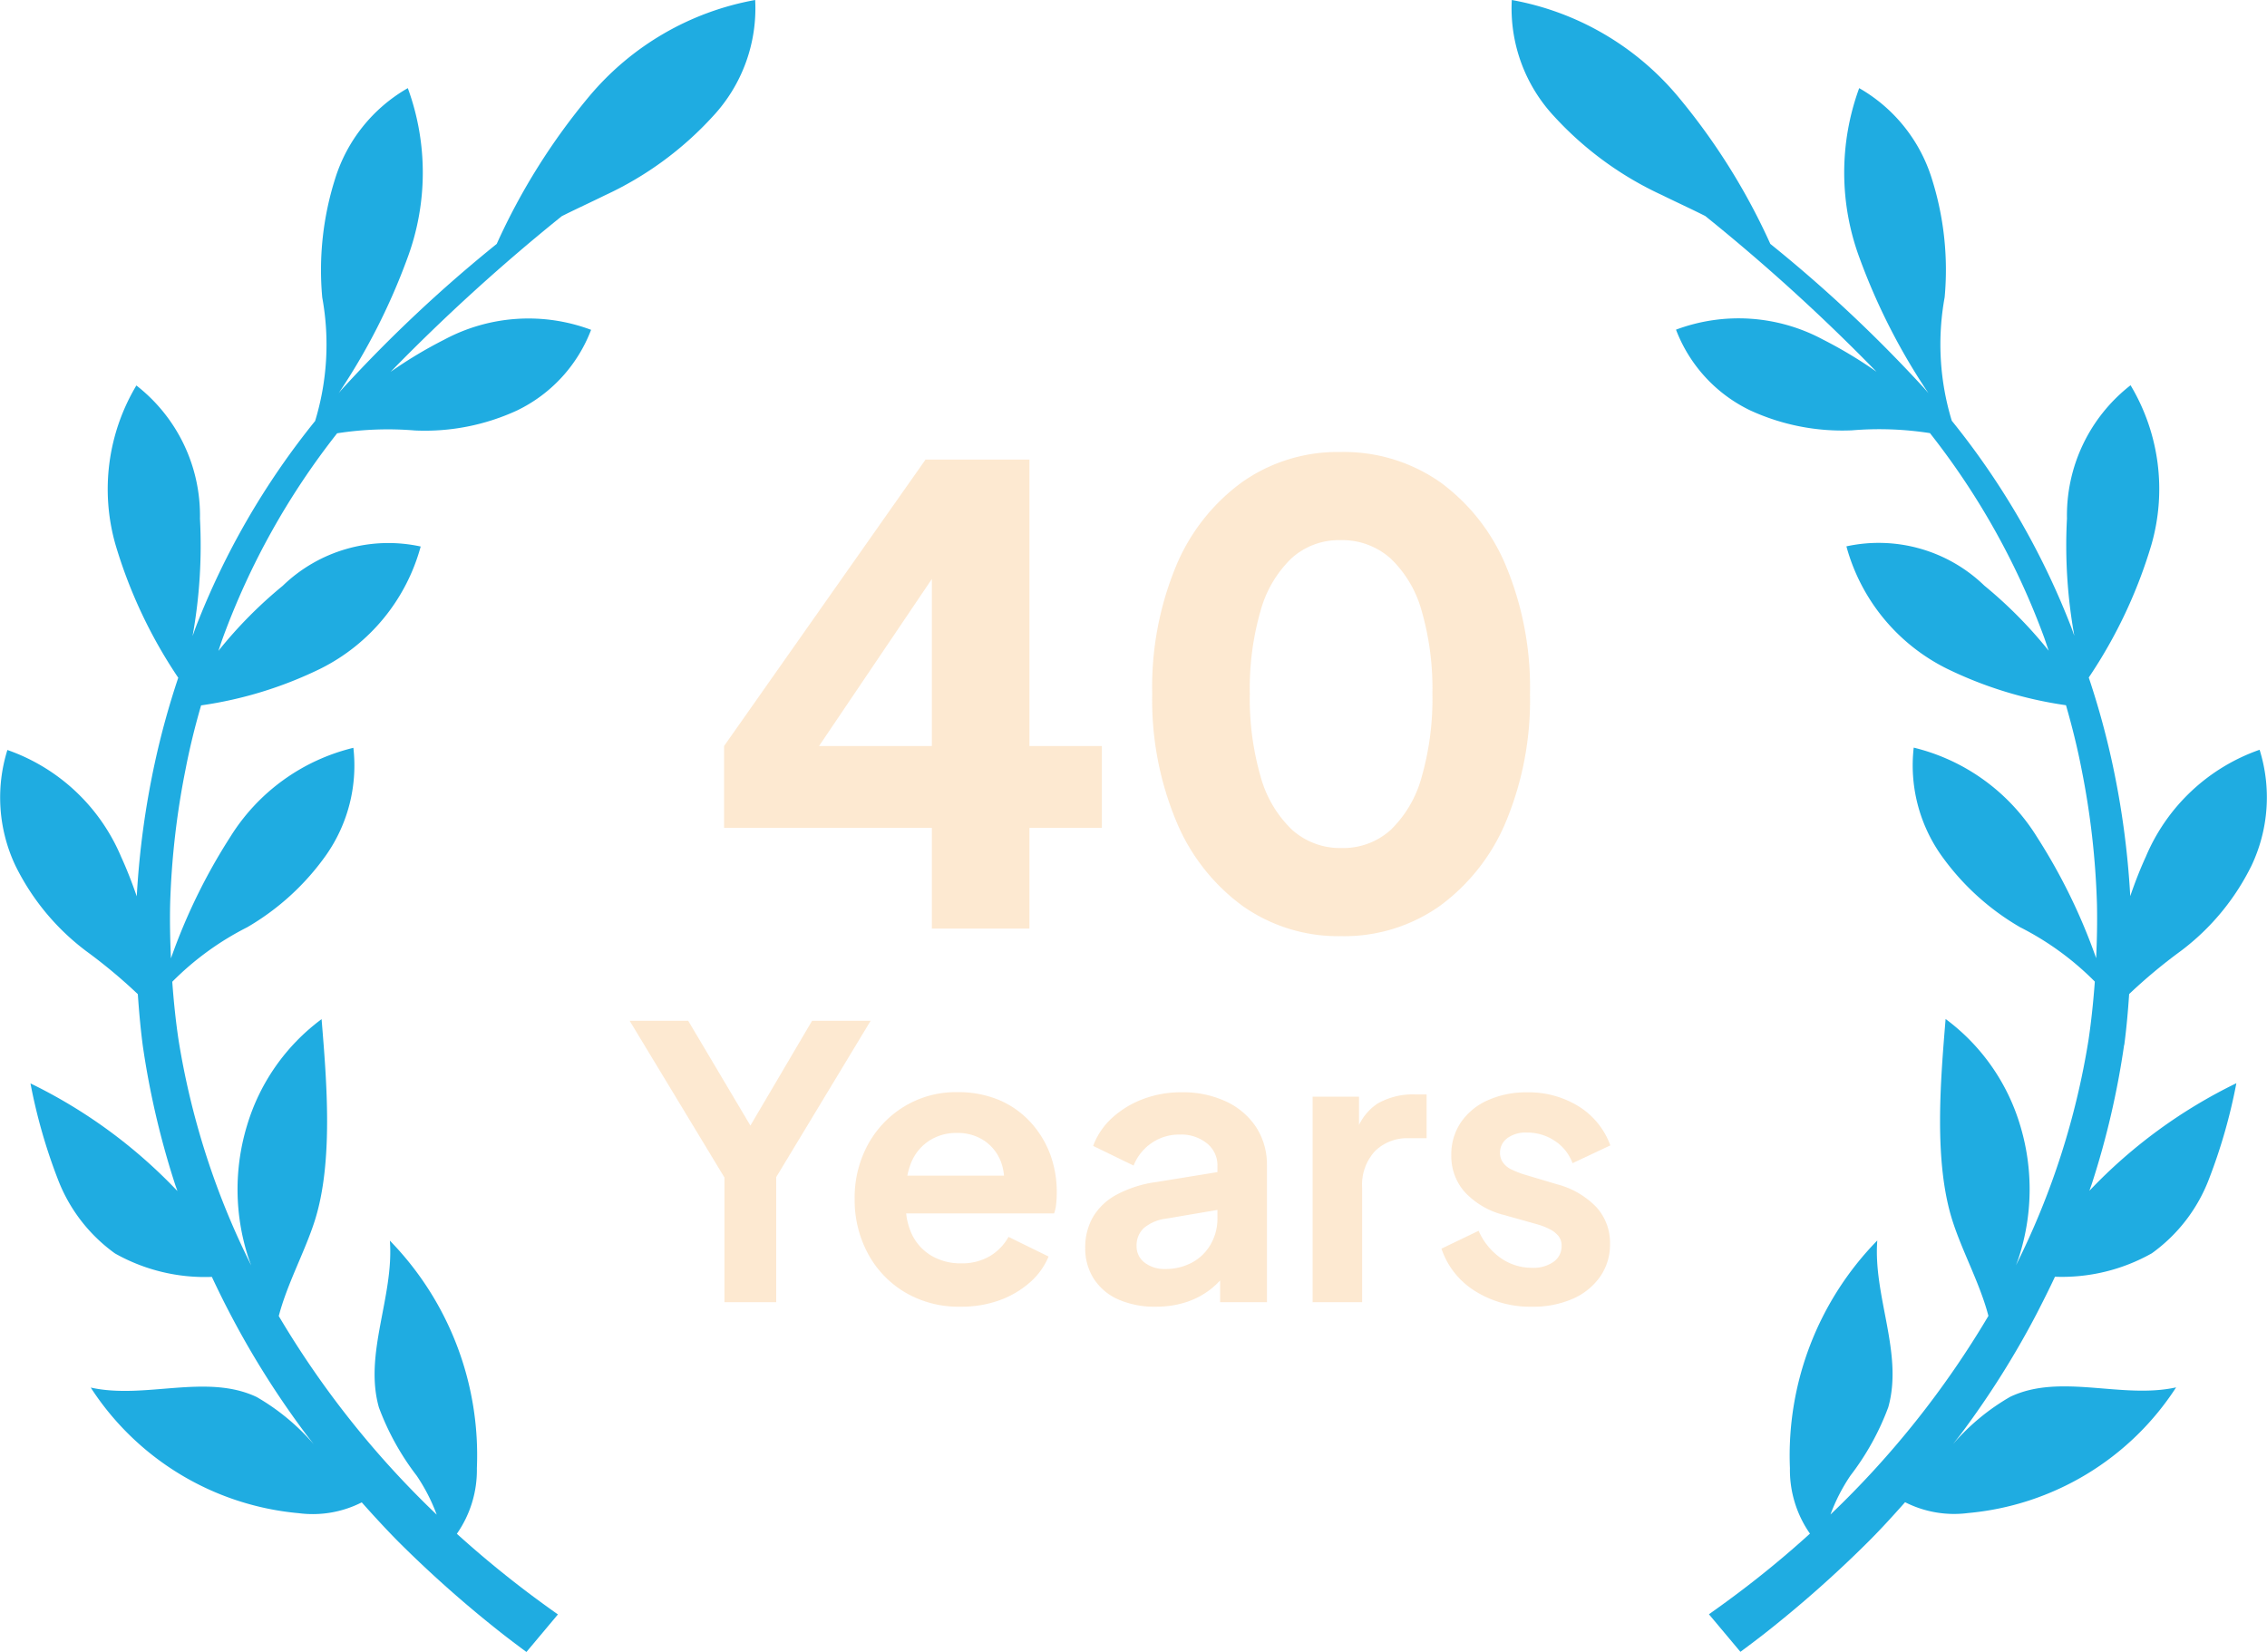
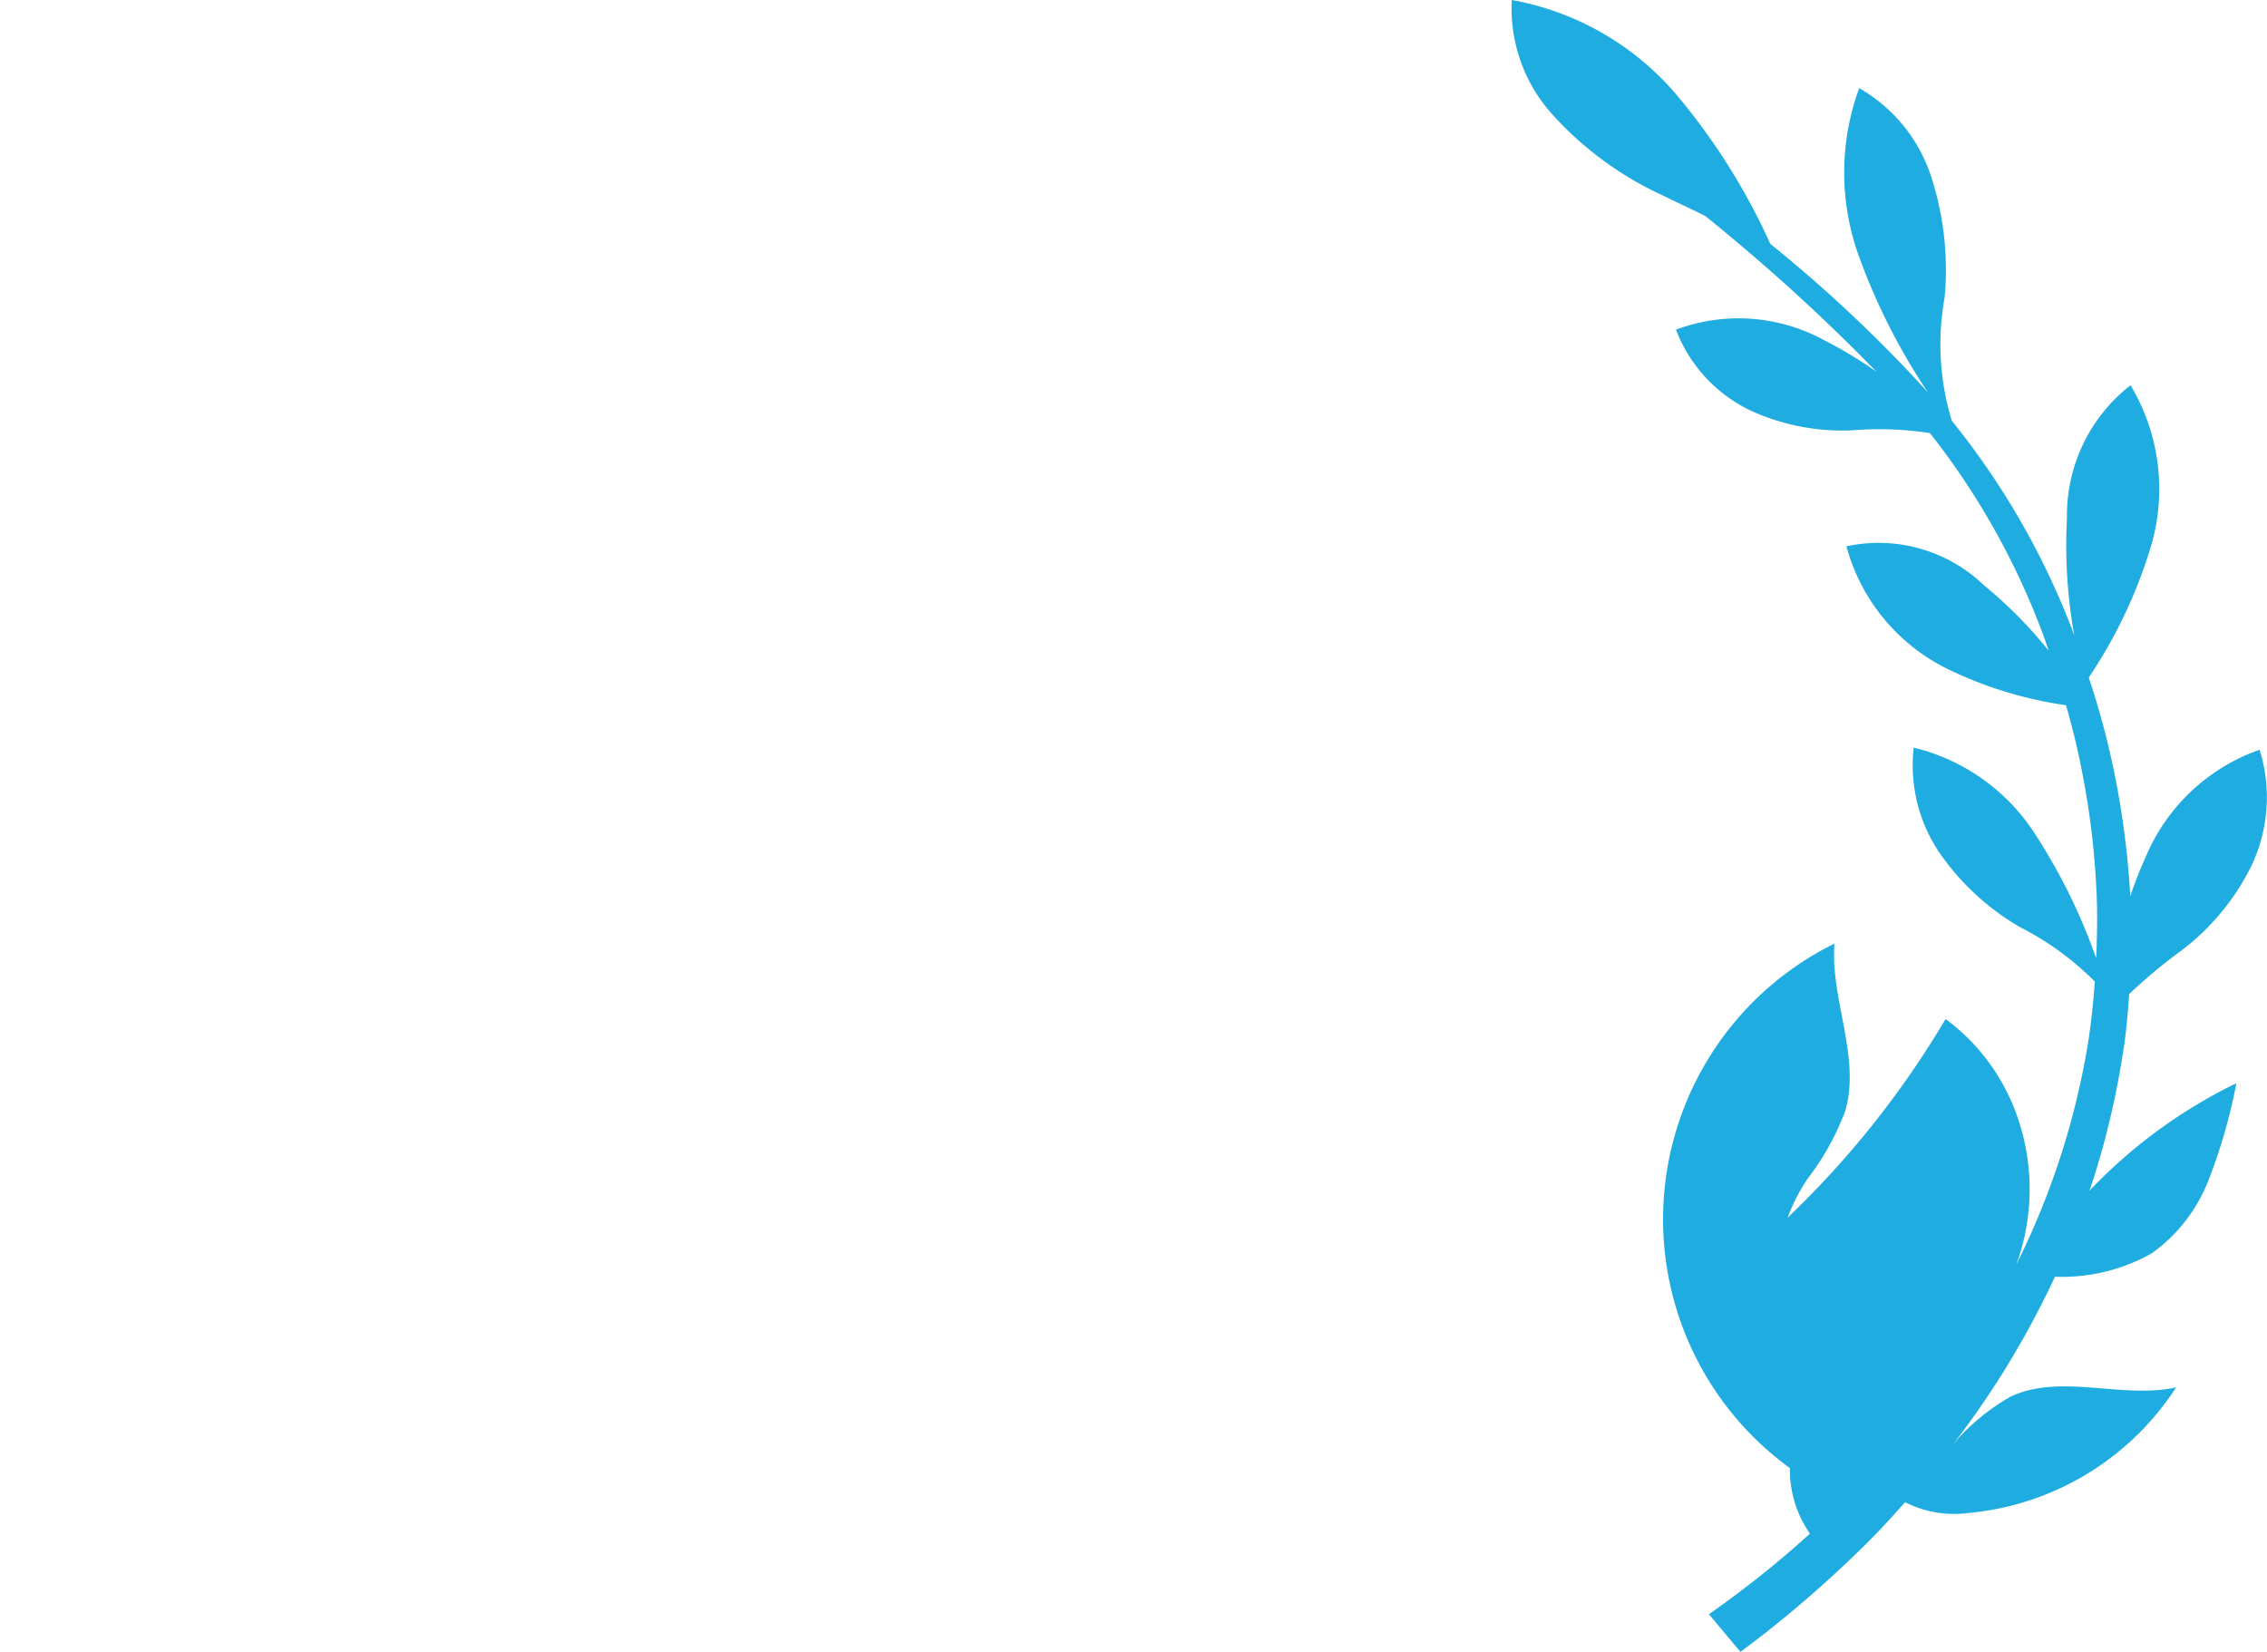
<svg xmlns="http://www.w3.org/2000/svg" width="72.011" height="52.481" viewBox="0 0 72.011 52.481">
  <style type="text/css">
                                    
                                    
                                        #Group_136 .year-experience-icon {
											  fill-opacity: 0.2;
											  transition: 5s all infinite;
											  -webkit-animation: drawkb1 5s  infinite;
											          animation: drawkb1 5s infinite;
											}
											@keyframes drawkb1 {
											  30%{stroke-opacity: 0; fill-opacity: 0.3;}
											  100%{stroke-dashoffset:1; fill-opacity: 1;}
											}

                                        
                                      

               </style>
  <g id="Group_136" data-name="Group 136" transform="translate(-250 -1173)">
-     <path id="Path_35" class="year-experience-icon" data-name="Path 35" d="M3.144,0V-3.96L.132-8.94h1.86L4.3-5.052h-.66L5.928-8.94h1.86l-3,4.968V0Zm7.5.144A3.349,3.349,0,0,1,8.88-.312,3.176,3.176,0,0,1,7.7-1.548a3.586,3.586,0,0,1-.42-1.728A3.517,3.517,0,0,1,7.71-5.022,3.21,3.21,0,0,1,8.874-6.228a3.139,3.139,0,0,1,1.65-.444,3.373,3.373,0,0,1,1.35.252,2.879,2.879,0,0,1,.99.7,3.116,3.116,0,0,1,.624,1.014A3.443,3.443,0,0,1,13.7-3.48q0,.168-.018.348a1.294,1.294,0,0,1-.066.312H8.58v-1.2h4.152l-.744.564a1.788,1.788,0,0,0-.054-.984,1.409,1.409,0,0,0-.528-.684,1.517,1.517,0,0,0-.882-.252,1.589,1.589,0,0,0-.876.246,1.523,1.523,0,0,0-.582.72,2.5,2.5,0,0,0-.15,1.146A2.122,2.122,0,0,0,9.078-2.2a1.577,1.577,0,0,0,.624.714,1.8,1.8,0,0,0,.954.252,1.746,1.746,0,0,0,.918-.228,1.645,1.645,0,0,0,.594-.612l1.272.624a2.223,2.223,0,0,1-.6.828,3,3,0,0,1-.966.564A3.559,3.559,0,0,1,10.644.144Zm6.2,0A2.861,2.861,0,0,1,15.66-.084a1.774,1.774,0,0,1-.78-.654,1.78,1.78,0,0,1-.276-.99,1.934,1.934,0,0,1,.24-.966,1.914,1.914,0,0,1,.744-.714,3.718,3.718,0,0,1,1.272-.408L19-4.164v1.2l-1.836.312a1.34,1.34,0,0,0-.7.3.741.741,0,0,0-.228.564.638.638,0,0,0,.258.534,1.023,1.023,0,0,0,.642.2,1.762,1.762,0,0,0,.87-.21,1.5,1.5,0,0,0,.588-.582,1.631,1.631,0,0,0,.21-.816v-1.68a.886.886,0,0,0-.33-.7,1.293,1.293,0,0,0-.87-.282,1.532,1.532,0,0,0-.894.27,1.565,1.565,0,0,0-.57.714l-1.284-.624a2.266,2.266,0,0,1,.606-.894,3.052,3.052,0,0,1,.978-.594,3.394,3.394,0,0,1,1.224-.216,3.234,3.234,0,0,1,1.416.294,2.3,2.3,0,0,1,.954.816,2.172,2.172,0,0,1,.342,1.218V0H18.888V-1.116l.336-.024a2.641,2.641,0,0,1-.6.7,2.534,2.534,0,0,1-.792.432A3.06,3.06,0,0,1,16.848.144ZM21.828,0V-6.528H23.3v1.452l-.12-.216a1.71,1.71,0,0,1,.714-1.02,2.255,2.255,0,0,1,1.17-.288h.384v1.392h-.564a1.448,1.448,0,0,0-1.08.414A1.579,1.579,0,0,0,23.4-3.636V0ZM28.8.144a3.286,3.286,0,0,1-1.818-.5A2.53,2.53,0,0,1,25.92-1.7L27.1-2.268a2.068,2.068,0,0,0,.7.864,1.719,1.719,0,0,0,1,.312,1.1,1.1,0,0,0,.684-.192.6.6,0,0,0,.252-.5.489.489,0,0,0-.1-.318.852.852,0,0,0-.276-.216,2.127,2.127,0,0,0-.378-.15l-1.068-.3A2.547,2.547,0,0,1,26.658-3.5a1.721,1.721,0,0,1-.426-1.164,1.822,1.822,0,0,1,.306-1.05,2.032,2.032,0,0,1,.852-.7,2.962,2.962,0,0,1,1.254-.252,3.007,3.007,0,0,1,1.632.444A2.435,2.435,0,0,1,31.284-4.98l-1.2.564a1.447,1.447,0,0,0-.564-.708,1.565,1.565,0,0,0-.888-.264.981.981,0,0,0-.624.18.569.569,0,0,0-.228.468.516.516,0,0,0,.1.312.7.7,0,0,0,.27.216,3.021,3.021,0,0,0,.4.156l1.044.312a2.671,2.671,0,0,1,1.242.72,1.681,1.681,0,0,1,.438,1.176A1.777,1.777,0,0,1,30.96-.81a2.068,2.068,0,0,1-.864.7A3.1,3.1,0,0,1,28.8.144Z" transform="translate(269.868 1214.368)" fill="#f8931d" />
-     <path id="Path_33" data-name="Path 33" d="M18.726,3.049a20.422,20.422,0,0,0-2.948,4.7A44.548,44.548,0,0,0,10.9,12.325c-.049.054-.1.112-.144.167a19.989,19.989,0,0,0,2.182-4.283A7.8,7.8,0,0,0,12.954,2.8a5.034,5.034,0,0,0-2.305,2.867,9.6,9.6,0,0,0-.413,3.783,8.327,8.327,0,0,1-.226,3.924,24.5,24.5,0,0,0-3.8,6.572c-.032.086-.061.174-.093.26a16.186,16.186,0,0,0,.235-3.726,5.238,5.238,0,0,0-2.02-4.234A6.415,6.415,0,0,0,3.668,17.3a15.381,15.381,0,0,0,1.994,4.231,25.693,25.693,0,0,0-.745,2.707,27.124,27.124,0,0,0-.573,4.238c-.157-.456-.324-.881-.494-1.25a6.106,6.106,0,0,0-3.615-3.4A5.065,5.065,0,0,0,.49,27.5a7.576,7.576,0,0,0,2.238,2.708,16.7,16.7,0,0,1,1.65,1.375c.037.541.085,1.081.155,1.619a26.6,26.6,0,0,0,1.021,4.4c.025.079.056.157.082.236A16.183,16.183,0,0,0,.968,34.418a17.519,17.519,0,0,0,.866,3.034,5.169,5.169,0,0,0,1.819,2.368,5.809,5.809,0,0,0,3.077.745c.187.4.381.794.586,1.184a28.006,28.006,0,0,0,2.4,3.809c.082.109.167.215.25.323a7.044,7.044,0,0,0-1.813-1.5c-1.6-.758-3.548.083-5.271-.3a8.812,8.812,0,0,0,6.609,3.991,3.434,3.434,0,0,0,2-.344c.375.422.758.838,1.154,1.24a37.32,37.32,0,0,0,3.363,2.974q.354.274.714.539l1-1.193q-.391-.276-.776-.562-1.262-.94-2.434-2a3.529,3.529,0,0,0,.636-2.082,9.768,9.768,0,0,0-2.764-7.231c.136,1.779-.833,3.591-.348,5.3a8.281,8.281,0,0,0,1.2,2.168,5.787,5.787,0,0,1,.636,1.238,29.461,29.461,0,0,1-5.017-6.31c.267-1.025.821-2.025,1.14-3.017.6-1.877.381-4.454.22-6.415a6.525,6.525,0,0,0-2.364,3.365,6.993,6.993,0,0,0,.039,4.211c.028.083.059.165.09.248A24.695,24.695,0,0,1,5.672,33.04c-.092-.614-.155-1.232-.2-1.851A9.181,9.181,0,0,1,7.848,29.46a7.981,7.981,0,0,0,2.521-2.309,4.956,4.956,0,0,0,.856-3.394,6.37,6.37,0,0,0-3.908,2.827,18.433,18.433,0,0,0-1.887,3.862c-.025-.569-.038-1.138-.026-1.707a25.609,25.609,0,0,1,.489-4.293c.132-.686.3-1.365.495-2.037a12.71,12.71,0,0,0,3.794-1.167,6.135,6.135,0,0,0,3.181-3.88,4.824,4.824,0,0,0-4.381,1.247,13.972,13.972,0,0,0-2.045,2.069c.046-.134.09-.269.137-.4a23.629,23.629,0,0,1,3.635-6.513,10.445,10.445,0,0,1,2.477-.089,6.991,6.991,0,0,0,3.242-.638,4.7,4.7,0,0,0,2.348-2.56,5.667,5.667,0,0,0-4.668.314,13.94,13.94,0,0,0-1.7,1.021,60.83,60.83,0,0,1,5.438-4.946c.456-.229.923-.442,1.369-.662A10.742,10.742,0,0,0,22.64,3.7,5.029,5.029,0,0,0,23.988,0a8.947,8.947,0,0,0-5.262,3.049" transform="translate(250 1173)" fill="#1face1" />
-     <path id="Path_34" data-name="Path 34" d="M183.22,33.2c.071-.538.119-1.079.155-1.62a16.779,16.779,0,0,1,1.65-1.375,7.576,7.576,0,0,0,2.238-2.708,5.066,5.066,0,0,0,.256-3.678,6.106,6.106,0,0,0-3.615,3.4c-.17.369-.338.794-.494,1.25a27.118,27.118,0,0,0-.573-4.238,25.6,25.6,0,0,0-.745-2.707,15.389,15.389,0,0,0,1.994-4.231,6.415,6.415,0,0,0-.666-5.054,5.236,5.236,0,0,0-2.02,4.234,16.188,16.188,0,0,0,.234,3.726c-.031-.087-.061-.174-.093-.261a24.505,24.505,0,0,0-3.8-6.572,8.33,8.33,0,0,1-.226-3.924,9.6,9.6,0,0,0-.413-3.783A5.034,5.034,0,0,0,174.8,2.8a7.8,7.8,0,0,0,.016,5.409A20,20,0,0,0,177,12.491c-.048-.055-.095-.112-.144-.167a44.575,44.575,0,0,0-4.879-4.576,20.422,20.422,0,0,0-2.948-4.7A8.946,8.946,0,0,0,163.765,0a5.027,5.027,0,0,0,1.348,3.7,10.737,10.737,0,0,0,3.429,2.5c.446.22.914.433,1.369.663a60.827,60.827,0,0,1,5.438,4.946,13.944,13.944,0,0,0-1.7-1.022,5.669,5.669,0,0,0-4.668-.314,4.7,4.7,0,0,0,2.348,2.56,6.991,6.991,0,0,0,3.242.638,10.444,10.444,0,0,1,2.477.089,23.625,23.625,0,0,1,3.635,6.513c.047.134.091.269.137.4a13.974,13.974,0,0,0-2.045-2.069,4.826,4.826,0,0,0-4.381-1.247,6.133,6.133,0,0,0,3.181,3.88,12.713,12.713,0,0,0,3.794,1.167c.193.672.363,1.35.495,2.036a25.649,25.649,0,0,1,.489,4.293c.012.57,0,1.139-.026,1.707a18.429,18.429,0,0,0-1.887-3.862,6.371,6.371,0,0,0-3.908-2.827,4.956,4.956,0,0,0,.856,3.395,7.976,7.976,0,0,0,2.521,2.309,9.182,9.182,0,0,1,2.376,1.729c-.046.619-.109,1.237-.2,1.851a24.687,24.687,0,0,1-2.305,7.161c.031-.082.062-.164.09-.248a7,7,0,0,0,.039-4.211,6.526,6.526,0,0,0-2.364-3.365c-.161,1.96-.382,4.537.22,6.415.318.992.873,1.992,1.14,3.017a29.479,29.479,0,0,1-5.017,6.31,5.772,5.772,0,0,1,.635-1.238,8.292,8.292,0,0,0,1.2-2.168c.485-1.714-.484-3.525-.348-5.3A9.768,9.768,0,0,0,172.6,46.64a3.528,3.528,0,0,0,.636,2.081q-1.169,1.062-2.433,2-.385.286-.776.562l1,1.193q.36-.265.714-.539a37.33,37.33,0,0,0,3.363-2.974c.4-.4.779-.818,1.154-1.24a3.437,3.437,0,0,0,2,.344,8.814,8.814,0,0,0,6.609-3.992c-1.723.38-3.674-.461-5.271.3a7.032,7.032,0,0,0-1.813,1.5c.083-.108.169-.214.25-.322a28.053,28.053,0,0,0,2.4-3.809c.2-.39.4-.785.586-1.184a5.811,5.811,0,0,0,3.077-.745,5.168,5.168,0,0,0,1.819-2.369,17.52,17.52,0,0,0,.866-3.034,16.19,16.19,0,0,0-4.668,3.417c.026-.079.056-.157.082-.236a26.6,26.6,0,0,0,1.021-4.4" transform="translate(134.257 1173)" fill="#1face1" />
-     <path id="Path_56" class="year-experience-icon" data-name="Path 56" d="M7.24,0V-3.2H.64V-5.8l6.4-9.1h3.3v9.1h2.3v2.6h-2.3V0ZM2.9-4.68,2.32-5.8H7.24v-6.7l.78.24ZM20.24.24a5.262,5.262,0,0,1-3.13-.96A6.322,6.322,0,0,1,15-3.42a10.018,10.018,0,0,1-.76-4.04,10.044,10.044,0,0,1,.75-4.04,6.27,6.27,0,0,1,2.1-2.68,5.263,5.263,0,0,1,3.13-.96,5.328,5.328,0,0,1,3.17.96,6.262,6.262,0,0,1,2.1,2.69,10.062,10.062,0,0,1,.75,4.03,10.062,10.062,0,0,1-.75,4.03,6.333,6.333,0,0,1-2.1,2.7A5.257,5.257,0,0,1,20.24.24Zm.02-2.8a2.239,2.239,0,0,0,1.56-.58,3.674,3.674,0,0,0,.98-1.68,9.005,9.005,0,0,0,.34-2.64,8.9,8.9,0,0,0-.34-2.63,3.626,3.626,0,0,0-.99-1.67,2.3,2.3,0,0,0-1.59-.58,2.239,2.239,0,0,0-1.56.58,3.672,3.672,0,0,0-.98,1.67,8.9,8.9,0,0,0-.34,2.63,8.926,8.926,0,0,0,.34,2.62,3.7,3.7,0,0,0,.99,1.69A2.28,2.28,0,0,0,20.26-2.56Z" transform="translate(272.36 1202.5)" fill="#f8931d" />
+     <path id="Path_34" data-name="Path 34" d="M183.22,33.2c.071-.538.119-1.079.155-1.62a16.779,16.779,0,0,1,1.65-1.375,7.576,7.576,0,0,0,2.238-2.708,5.066,5.066,0,0,0,.256-3.678,6.106,6.106,0,0,0-3.615,3.4c-.17.369-.338.794-.494,1.25a27.118,27.118,0,0,0-.573-4.238,25.6,25.6,0,0,0-.745-2.707,15.389,15.389,0,0,0,1.994-4.231,6.415,6.415,0,0,0-.666-5.054,5.236,5.236,0,0,0-2.02,4.234,16.188,16.188,0,0,0,.234,3.726c-.031-.087-.061-.174-.093-.261a24.505,24.505,0,0,0-3.8-6.572,8.33,8.33,0,0,1-.226-3.924,9.6,9.6,0,0,0-.413-3.783A5.034,5.034,0,0,0,174.8,2.8a7.8,7.8,0,0,0,.016,5.409A20,20,0,0,0,177,12.491c-.048-.055-.095-.112-.144-.167a44.575,44.575,0,0,0-4.879-4.576,20.422,20.422,0,0,0-2.948-4.7A8.946,8.946,0,0,0,163.765,0a5.027,5.027,0,0,0,1.348,3.7,10.737,10.737,0,0,0,3.429,2.5c.446.22.914.433,1.369.663a60.827,60.827,0,0,1,5.438,4.946,13.944,13.944,0,0,0-1.7-1.022,5.669,5.669,0,0,0-4.668-.314,4.7,4.7,0,0,0,2.348,2.56,6.991,6.991,0,0,0,3.242.638,10.444,10.444,0,0,1,2.477.089,23.625,23.625,0,0,1,3.635,6.513c.047.134.091.269.137.4a13.974,13.974,0,0,0-2.045-2.069,4.826,4.826,0,0,0-4.381-1.247,6.133,6.133,0,0,0,3.181,3.88,12.713,12.713,0,0,0,3.794,1.167c.193.672.363,1.35.495,2.036a25.649,25.649,0,0,1,.489,4.293c.012.57,0,1.139-.026,1.707a18.429,18.429,0,0,0-1.887-3.862,6.371,6.371,0,0,0-3.908-2.827,4.956,4.956,0,0,0,.856,3.395,7.976,7.976,0,0,0,2.521,2.309,9.182,9.182,0,0,1,2.376,1.729c-.046.619-.109,1.237-.2,1.851a24.687,24.687,0,0,1-2.305,7.161c.031-.082.062-.164.09-.248a7,7,0,0,0,.039-4.211,6.526,6.526,0,0,0-2.364-3.365a29.479,29.479,0,0,1-5.017,6.31,5.772,5.772,0,0,1,.635-1.238,8.292,8.292,0,0,0,1.2-2.168c.485-1.714-.484-3.525-.348-5.3A9.768,9.768,0,0,0,172.6,46.64a3.528,3.528,0,0,0,.636,2.081q-1.169,1.062-2.433,2-.385.286-.776.562l1,1.193q.36-.265.714-.539a37.33,37.33,0,0,0,3.363-2.974c.4-.4.779-.818,1.154-1.24a3.437,3.437,0,0,0,2,.344,8.814,8.814,0,0,0,6.609-3.992c-1.723.38-3.674-.461-5.271.3a7.032,7.032,0,0,0-1.813,1.5c.083-.108.169-.214.25-.322a28.053,28.053,0,0,0,2.4-3.809c.2-.39.4-.785.586-1.184a5.811,5.811,0,0,0,3.077-.745,5.168,5.168,0,0,0,1.819-2.369,17.52,17.52,0,0,0,.866-3.034,16.19,16.19,0,0,0-4.668,3.417c.026-.079.056-.157.082-.236a26.6,26.6,0,0,0,1.021-4.4" transform="translate(134.257 1173)" fill="#1face1" />
  </g>
</svg>